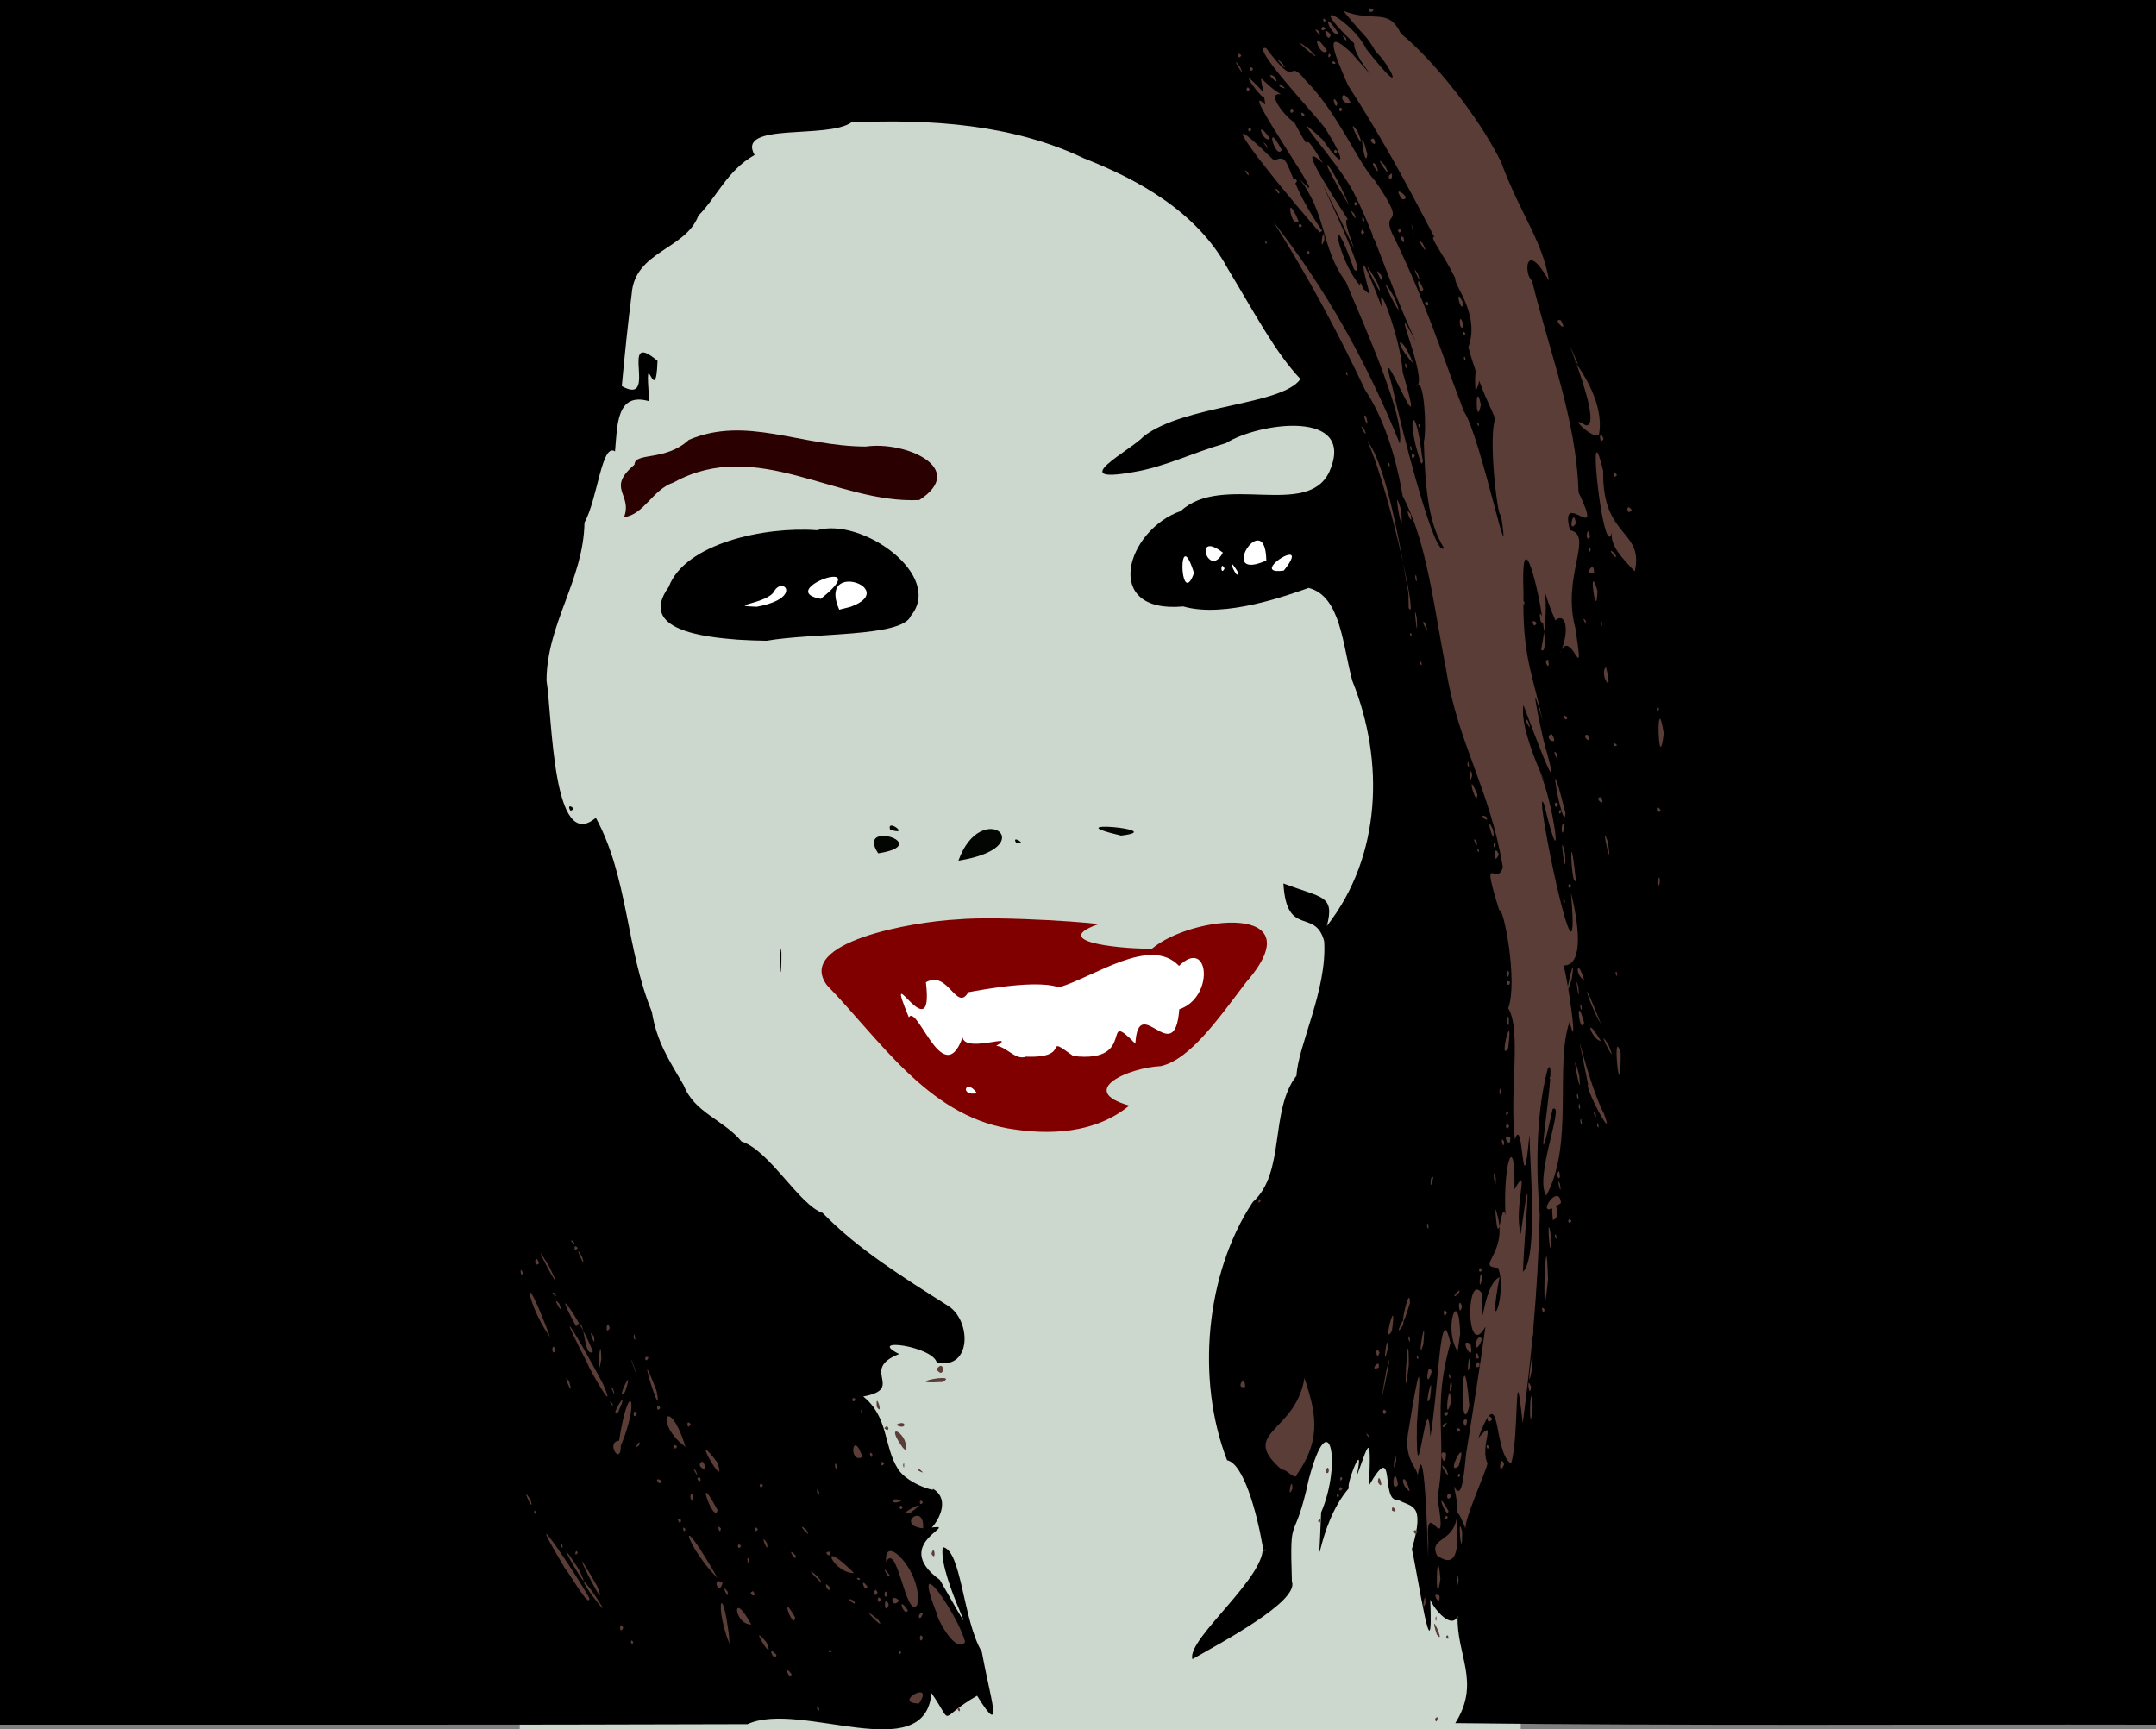
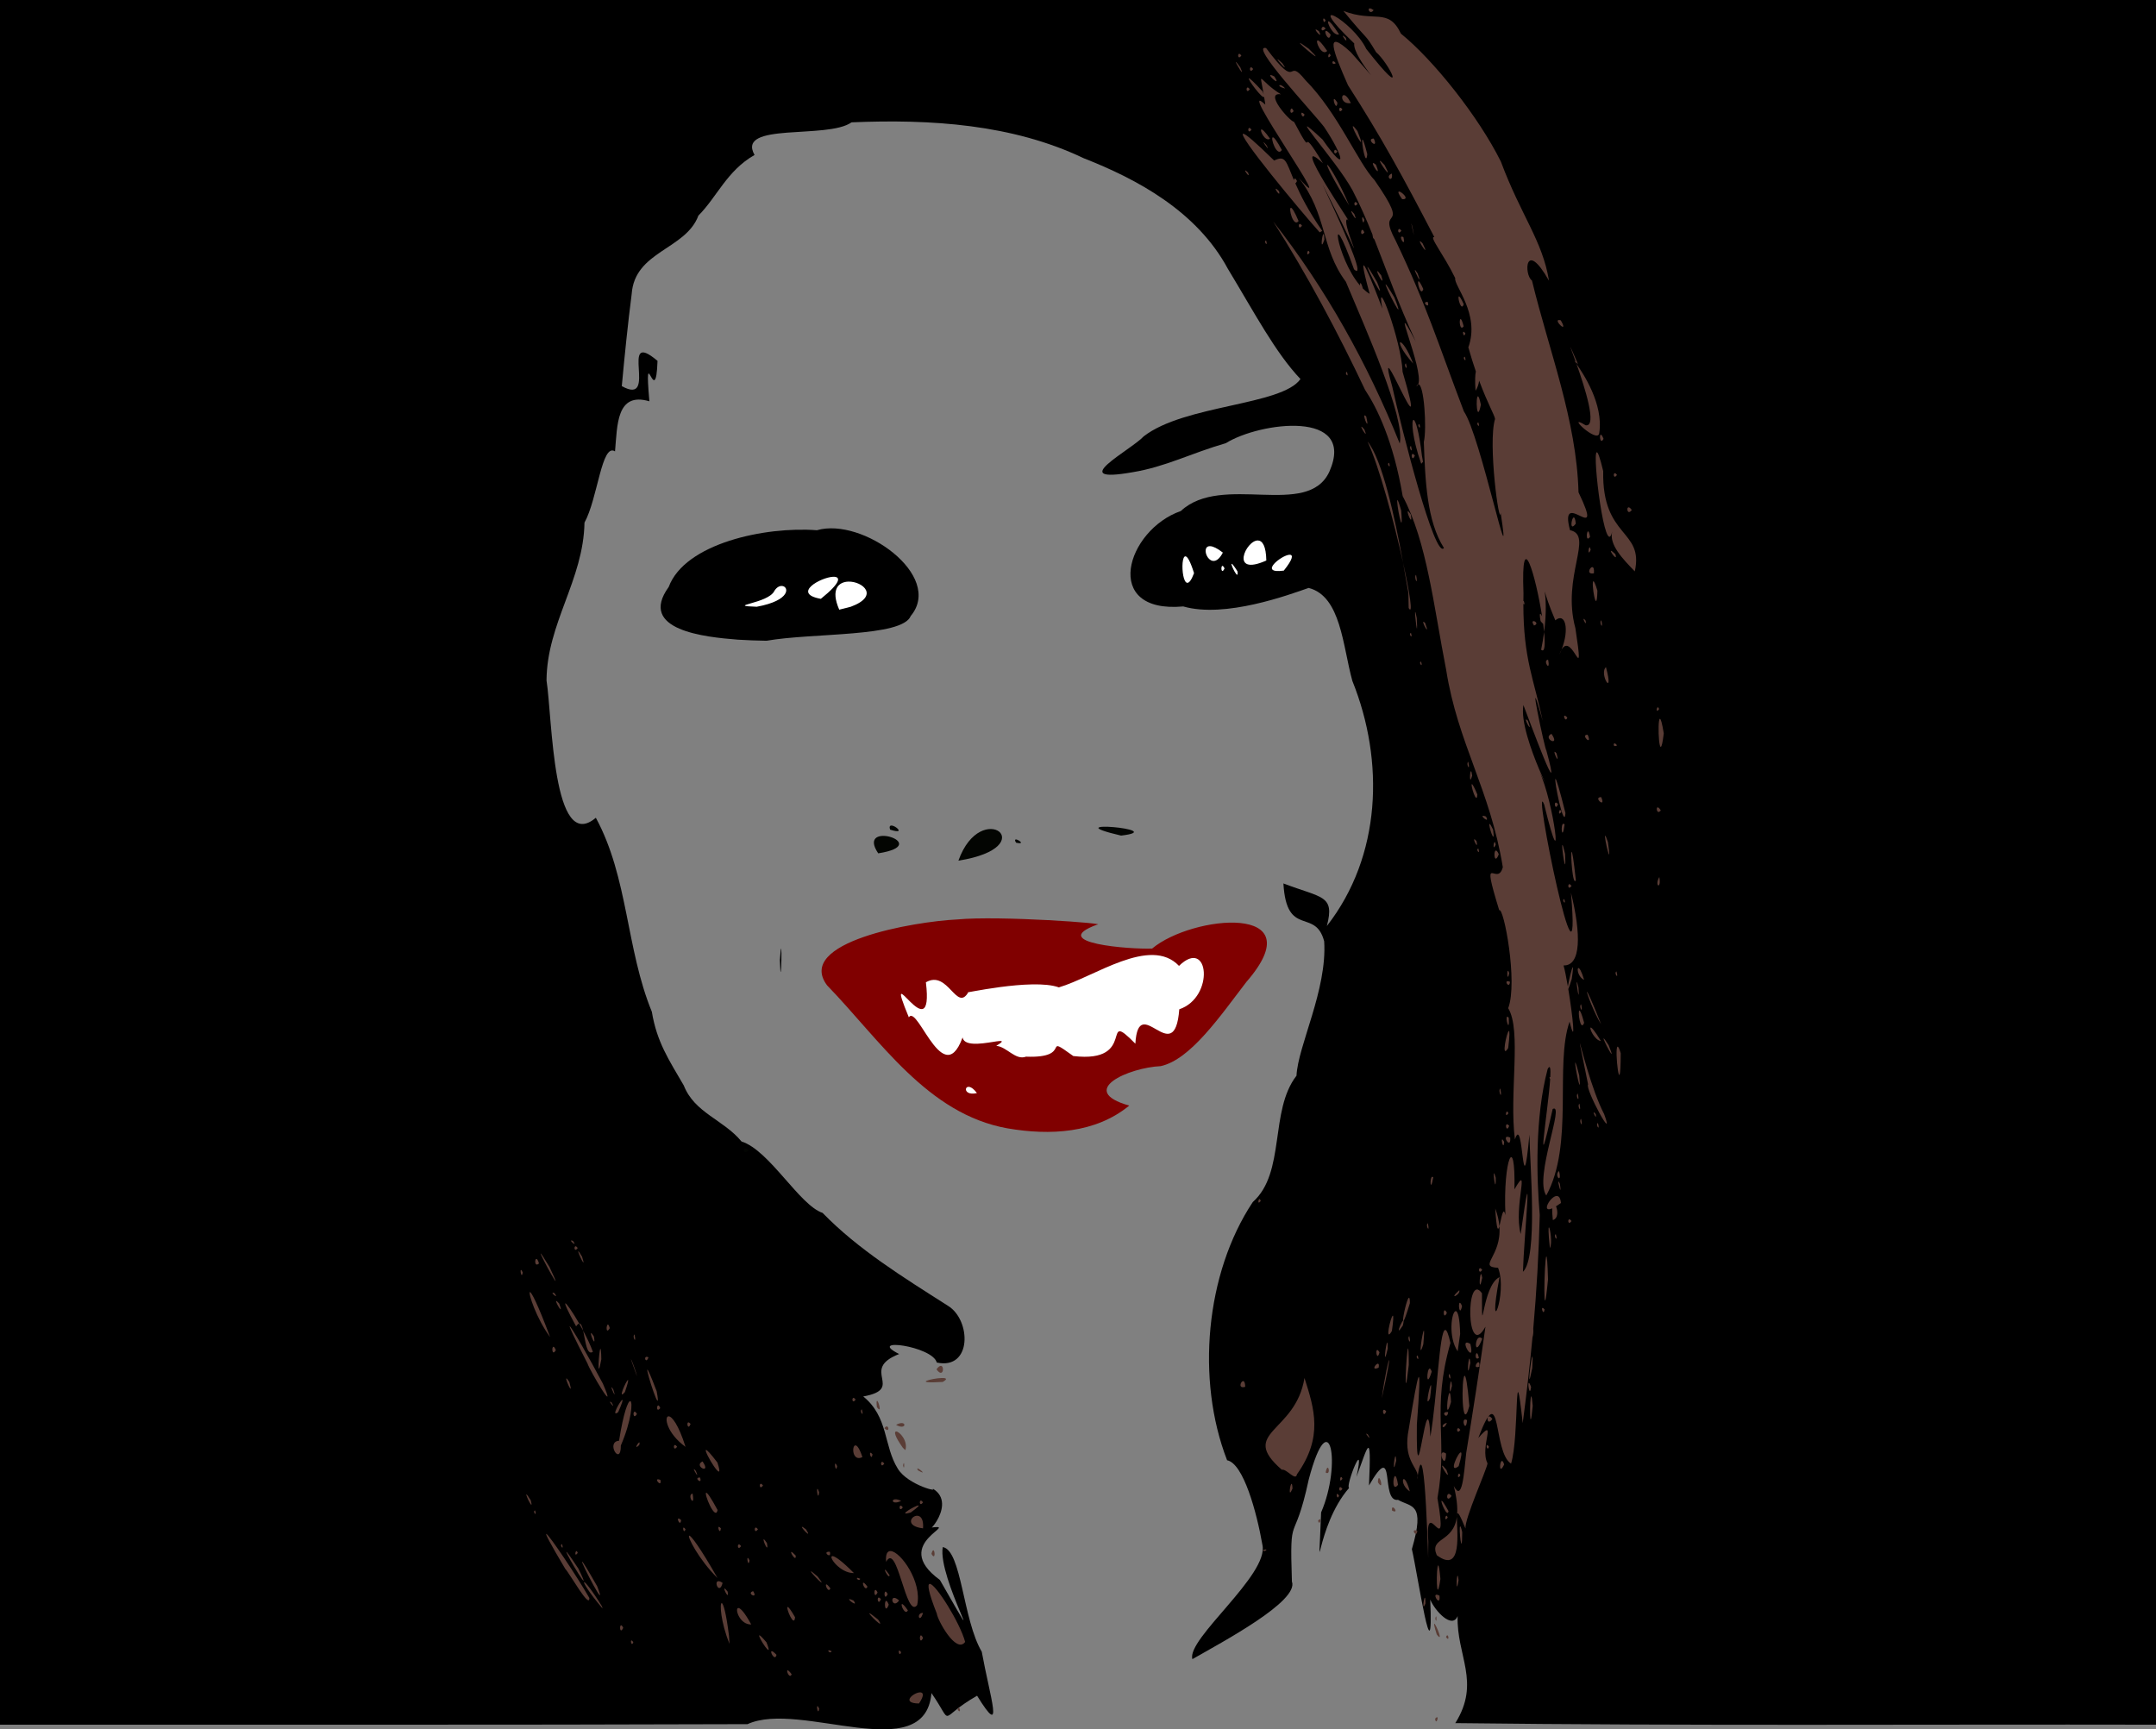
<svg xmlns="http://www.w3.org/2000/svg" xmlns:ns1="http://www.inkscape.org/namespaces/inkscape" xmlns:ns2="http://sodipodi.sourceforge.net/DTD/sodipodi-0.dtd" width="361.244mm" height="289.778mm" viewBox="0 0 1280 1026.772" id="svg5408" version="1.1" ns1:version="0.91 r13725" ns2:docname="vampiregirl.svg">
  <rect x="0" y="0" width="1280" height="1026.772" fill="#808080" stroke="none" />
  <defs id="defs5410" />
  <ns2:namedview id="base" pagecolor="#ffffff" bordercolor="#666666" borderopacity="1.0" ns1:pageopacity="0.0" ns1:pageshadow="2" ns1:zoom="0.32412299" ns1:cx="63.902465" ns1:cy="399.71044" ns1:document-units="px" ns1:current-layer="layer1" showgrid="false" fit-margin-top="0" fit-margin-left="0" fit-margin-right="0" fit-margin-bottom="0" ns1:window-width="1366" ns1:window-height="705" ns1:window-x="-8" ns1:window-y="-8" ns1:window-maximized="1" />
  <g ns1:label="Layer 1" ns1:groupmode="layer" id="layer1" transform="translate(114.286,-31.791)">
-     <rect style="opacity:1;fill:#ccd7cd;fill-opacity:1;fill-rule:evenodd;stroke:none;stroke-width:4.5;stroke-linecap:round;stroke-miterlimit:4;stroke-dasharray:none;stroke-opacity:1" id="rect5975" width="594.286" height="1002.857" x="194.276" y="56.59" />
    <path style="fill:#000000;fill-opacity:1" d="m -114.286,543.791 c 0,-170.667 0,-341.333 0,-512 426.667,0 853.333,0 1280,0 0,341.333 0,682.667 0,1024 -138.665,-0.284 -277.349,0.759 -416,-0.941 15.285,-24.347 0.637,-40.013 1.385,-63.586 -3.169,8.042 -13.452,-2.974 -16.259,-9.747 2.057,49.501 -7.414,-14.821 -10.905,-29.965 8.142,-27.764 -0.274,-24.705 -8.221,-29.26 -10.89,1.676 -0.782,-37.077 -17.25,-8.529 1.578,-34.558 -0.643,-23.139 -7.439,-5.095 5.693,-25.986 -6.814,5.978 -4.35,6.54 -20.266,23.189 -18.343,64.071 -16.623,14.545 12.416,-28.651 5.073,-66.704 -7.347,-19.543 -8.887,41.218 -11.422,16.828 -9.99,60.583 4.433,11.626 -41.189,35.833 -59.077,46.077 -3.704,-11.929 45.635,-50.157 41.558,-67.879 -3.418,-19.513 -11.282,-48.326 -20.96,-50.198 -18.535,-47.729 -12.865,-110.963 15.242,-153.302 19.668,-17.53 9.768,-54.17 25.96,-75.028 0.847,-17.818 18.301,-50.987 16.428,-79.809 -5.259,-20.023 -22.331,-1.822 -24.201,-34.345 22.893,8.768 30.642,6.777 25.801,25.271 32.402,-41.522 34.314,-97.853 15.129,-145.537 -5.713,-20.496 -6.686,-50.26 -25.94,-55.186 -11.519,3.983 -49.563,18.16 -74.446,10.99 -48.784,4.42 -33.781,-45.414 -1.458,-56.647 24.469,-22.775 75.21,4.725 88.187,-23.337 16.363,-37.108 -41.352,-29.507 -61.44,-16.955 -20.784,6.012 -35.876,14.067 -55.342,17.244 -40.419,7.142 -1.146,-12.998 6.581,-21.293 24.216,-18.816 81.989,-18.276 93.056,-34.024 -14.873,-15.644 -27.181,-39.132 -43.078,-65.416 -18.405,-34.202 -53.896,-53.26 -85.495,-65.634 -42.444,-20.317 -90.995,-23.33 -137.95,-21.363 -14.304,10.209 -68.631,-0.327 -57.587,19.372 -16.45,9.413 -22.275,24.939 -33.326,36 -7.546,20.275 -37.817,20.986 -39.613,46.55 -2.19,16.99 -4.204,36.526 -5.871,54.7 22.39,12.468 -2.552,-35.09 21.211,-15 -1.056,30.678 -8.122,-14.415 -4.839,24.006 -19.718,-5.843 -18.998,14.555 -20.391,29.744 -7.954,-5.243 -10.203,27.866 -18.128,42.294 -0.603,34.11 -22.342,59.864 -22.536,93.706 3.474,22.271 3.57,103.35 29.277,81.522 19.279,35.514 17.887,77.714 33.248,115.179 2.976,17.995 10.007,28.37 18.984,43.809 6.42,16.312 23.44,20.161 34.266,33.221 16.573,5.224 34.316,37.753 48.127,42.406 21.197,21.797 48.007,38.306 74.427,55.144 13.912,8.53 14.301,38.206 -6.64,33.692 -2.579,-9.83 -42.278,-15.052 -22.342,-5.053 -23.948,9.303 4.015,20.592 -21.323,25.198 15.034,12.113 12.065,29.331 20.5,42.84 6.003,9.944 26.556,14.877 19.75,11.337 16.594,8.228 -3.762,30.519 -1.808,23.953 22.669,-3.451 -23.869,8.361 7.058,30.797 32.149,56.029 -1.523,-1.171 1.712,-19.49 11.195,1.781 11.883,43.081 23.156,62.125 4.946,27.288 13.69,52.81 -2.773,26.125 -24.177,13.716 -13.133,18.585 -27.083,-1.565 -3.888,44.323 -78.009,4.076 -109.218,18.441 -147.931,0.529 -295.863,0.244 -443.794,0.318 0,-170.667 0,-341.333 0,-512 z" id="path7212" ns1:connector-curvature="0" />
    <path style="fill:#5a3d36;fill-opacity:1" d="m 699.135,36.773 c -2.022,-0.204 -0.075,4.151 2.08,1.018 -0.935,-0.681 -1.614,-0.971 -2.08,-1.018 z m -15.873,1.484 c 15.716,19.29 12.147,12.403 19.443,24.537 7.171,5.932 20.522,31.705 -5.836,-1.926 -8.114,-16.971 -38.973,-33.572 -7.154,-3.287 -1.22,8.342 24.26,34.661 -2.023,5.244 -16.305,-15.135 -10.336,-0.082 -1.707,19.533 20.098,31.298 32.862,54.795 51.289,90.205 -3.466,-0.598 5.502,10.165 12.408,24.404 -1.126,4.012 14.947,21.184 7.775,41.072 1.518,5.379 3.02,10.127 4.465,14.334 -0.419,1.725 -0.619,5.259 -0.193,11.441 1.244,-1.884 1.88,-4.029 2.137,-6.02 5.142,13.84 9.135,20.388 9.451,22.744 -4.394,14.296 2.643,64.997 3.328,55.791 7.486,48.52 -12.014,-46.177 -21.83,-60.264 -15.529,-40.853 -21.939,-62.541 -40.467,-101.311 -12.074,-22.521 10.36,-2.996 -12.596,-36.018 -9.773,-10.242 -21.614,-39.747 -41.037,-59.377 -11.985,-14.835 -3.021,8.054 -23.322,-19.016 -10.386,-2.544 27.538,37.826 34.416,46.793 11.95,17.83 14.062,28.938 -0.891,7.523 -25.112,-23.421 7.605,11.456 17.797,30.135 4.502,8.744 8.253,17.368 11.811,26.213 0.051,0.499 0.148,1.119 0.359,2.029 0.303,0.356 0.569,0.654 0.807,0.902 7.186,18.159 13.811,37.396 24.547,60.656 -17.206,-32.667 5.238,16.993 1.432,25.441 3.464,-0.838 5.229,26.286 3.357,34.186 0.827,22.72 1.723,46.867 11.941,62.922 -5.269,7.27 -24.973,-69.843 -30.703,-95.857 -11.651,-41.145 23.664,50.587 6.162,-8.693 -0.711,-18.418 -16.39,-60.557 -12.033,-37.545 -5.731,-15.312 -17.233,-44.307 -7.516,-8.783 -1.424,-0.819 -2.784,-1.926 -4.084,-3.203 -0.329,-1.452 -1.018,-3.275 -1.408,-3.197 -0.17,0.034 -0.273,0.459 -0.264,1.412 -14.082,-16.285 -19.205,-53.637 -3.518,-9.564 12.895,11.698 -41.005,-94.917 -7.156,-27.422 16.385,34.873 -1.359,-2.635 3.266,-2.268 6.495,8.65 -36.642,-53.761 -14.574,-33.283 -16.08,-26.866 -3.175,1.828 -17.17,-24.6 -2.516,-0.254 -18.089,-17.885 -7.762,-16.344 -13.51,-8.337 -12.922,-15.598 -10.262,-0.092 -0.143,-0.432 -0.327,-0.931 -0.59,-1.549 -5.325,-5.832 -7.61,-7.859 -8.137,-7.842 -1.318,0.044 8.37,12.884 8.99,10.949 0.229,1.403 0.467,2.916 0.713,4.65 -19.239,-17.7 45.938,73.091 19.791,43.426 17.069,21.662 13.028,41.726 28.025,61.73 11.794,28.104 35.325,80.655 31.99,96.062 -19.067,-47.411 -44.026,-92.234 -75.131,-131.846 20.248,31.842 38.294,65.614 54.566,100.012 7.049,10.569 16.803,30.445 22.314,63.072 14.455,27.199 18.379,65.307 25.82,103.188 6.842,43.508 26.134,71.071 33.627,117.119 -3.304,12.445 -13.519,-11.548 -2.137,25.561 2.621,-2.301 11.189,42.742 5.328,58.166 8.099,13.25 0.484,50.838 3.994,77.924 5.24,-16.498 4.162,44.731 8.619,-2.924 0.208,17.201 5.213,73.067 -3.863,81.504 0.564,-20.096 6.55,-78.947 -1.338,-22.414 -4.378,-16.406 6.047,-43.586 -3.705,-26.512 0.729,-34.509 -6.859,-18.12 -5.348,15.305 -1.384,-6.264 -2.521,2.788 -3.59,6.555 1.484,18.077 -13.227,24.01 -0.775,24.695 6.031,15.539 -6.951,46.221 0.871,5.512 -10.66,5.014 -10.374,41.938 -10.445,9.613 -9.628,-13.748 -9.555,40.95 2.082,19.816 -3.67,26.361 -7.393,49.98 -11.43,75.018 -1.399,12.542 -2.334,29.396 -7.377,19.6 1.775,7.061 2.285,12.413 1.998,16.559 0.418,-1.316 1.681,0.637 4.945,8.658 -0.538,-5.945 12.477,-34.521 13.092,-38.662 -4.925,-9.618 6.229,-28.436 -5.486,-15.078 13.94,-36.848 8.548,8.682 19.459,15.215 4.987,-15.903 1.79,-70.749 6.908,-24.027 2.276,-17.135 4.214,-33.966 5.787,-50.814 0.543,-1.869 0.618,-3.7 0.471,-5.158 1.97,-22.196 3.293,-44.477 3.857,-67.582 -1.898,-22.268 -2.935,-57.839 4.686,-86.668 1.533,-2.904 1.856,-0.317 1.576,4.809 -0.069,-0.021 -0.147,-0.057 -0.205,-0.061 -0.347,-0.023 -0.412,0.324 0.127,1.254 -1.268,19.072 -9.286,66.286 1.498,17.693 7.599,-4.174 -11.226,40.63 -3.812,51.369 16.64,-30.383 4.87,-77.601 13.848,-103.234 3.955,16.064 1.865,-3.409 -0.771,-19.324 0.384,-0.843 1.033,-2.695 2.053,-6.012 0.764,-5.22 0.855,-7.051 0.604,-6.969 -0.493,0.162 -2.299,7.699 -2.904,11.455 -0.88,-5.164 -1.799,-9.815 -2.564,-12.52 10.436,0.35 10.512,-18.528 4.393,-43.211 6.828,79.193 -23.832,-71.788 -15.891,-52.33 12.449,51.024 5.622,-2.528 -2.926,-19.67 15.821,30.392 -12.793,-20.46 -9.406,-39.387 3.376,8.775 24.208,65.532 13.566,26.768 -0.553,0.82 -12.775,-56.281 -2.139,-17.381 -5.064,-24.623 -11.485,-36.342 -11.451,-69.525 0.434,0.624 1.046,0.701 0.273,-1.662 -0.102,0.023 -0.182,0.06 -0.256,0.102 0.011,-1.53 0.015,-3.041 0.053,-4.664 -1.629,-41.573 7.341,-10.103 11.055,13.732 -0.414,-0.865 -0.836,-1.509 -1.098,-1.514 -0.346,-0.006 -0.412,1.103 0.191,4.281 0.712,0.934 1.199,1.421 1.539,1.637 0.224,1.692 0.418,3.324 0.564,4.838 1.534,-11.917 0.943,-20.156 0.377,-24.088 0.802,3.003 2.601,8.616 6.268,17.178 5.908,-4.955 8.534,5.193 3.695,17.402 6.519,-11.305 13.938,25.083 8.23,-12.717 -8.404,-30.768 11.256,-55.191 -3.217,-58.209 -6.994,-26.699 21.461,11.619 5.064,-22.473 -1.141,-42.854 -17.538,-84.043 -27.635,-125.748 -4.832,-3.343 -4.286,-25.284 10.121,0.125 -3.888,-23.87 -16.579,-38.576 -28.59,-70.77 C 763.411,100.863 736.687,67.353 717.441,51.771 709.873,35.935 701.603,45.453 683.262,38.258 Z M 812.787,417.508 c -0.446,0.774 -0.889,1.765 -1.322,3.025 0.498,-1.019 0.926,-2.027 1.322,-3.025 z m -10.34,-10.492 c -0.418,3.244 -0.991,6.756 -1.768,10.525 2.19,1.952 2.499,-2.974 1.768,-10.525 z m -26.559,352.83 c -0.258,-3.142 -0.994,-6.641 -2.459,-10.555 0.835,13.216 1.627,13.488 2.459,10.555 z M 727.67,260.041 c -0.34,0.082 -0.695,0.422 -1.066,1.088 0.476,-0.171 0.823,-0.547 1.066,-1.088 z M 671.695,42.781 c -0.977,-0.228 0.037,3.98 1.02,1.01 -0.462,-0.668 -0.794,-0.957 -1.02,-1.01 z m 2.787,1.668 c -1.518,-0.12 2.705,9.035 6.232,7.764 -3.666,-5.738 -5.542,-7.709 -6.232,-7.764 z m -3.33,3.271 c -1.321,0.223 -1.366,3.801 1.562,1.07 -0.481,-0.694 -0.916,-1.003 -1.281,-1.068 -0.099,-0.018 -0.193,-0.017 -0.281,-0.002 z m -4.27,1.59 c -0.911,0.222 4.569,6.236 1.832,0.98 -1.07,-0.775 -1.622,-1.032 -1.832,-0.98 z m 6.096,0.812 c -1.635,0.031 1.809,7.501 2.736,2.168 -1.421,-1.602 -2.278,-2.177 -2.736,-2.168 z M 683.02,53 c -0.557,0.207 3.139,5.244 1.676,1.266 C 683.666,53.263 683.176,52.942 683.02,53 Z m -14.918,2.773 c -1.945,-0.176 2.301,9.768 5.557,6.268 -3.088,-4.58 -4.796,-6.199 -5.557,-6.268 z m -10.549,1.545 c -1.745,-0.425 17.261,15.339 5.16,3.42 -3.25,-2.361 -4.757,-3.322 -5.16,-3.42 z m 17.34,6.418 c -0.775,0.226 -1.056,3.768 0.822,1.055 -0.227,-0.686 -0.455,-0.989 -0.66,-1.053 -0.056,-0.017 -0.11,-0.017 -0.162,-0.002 z m -53.346,0.029 c -1.297,-0.25 -0.908,3.94 1.168,1.025 -0.479,-0.673 -0.869,-0.968 -1.168,-1.025 z m 22.643,3.262 c -0.473,0.241 7.414,8.892 2.822,2.295 -1.9,-1.771 -2.69,-2.362 -2.822,-2.295 z m 33.135,1.141 c -1.003,-0.036 -0.77,2.611 1.391,1.182 -0.583,-0.859 -1.056,-1.17 -1.391,-1.182 z m -57.846,0.404 c -0.613,0.009 5.977,10.964 2.586,3.219 -1.679,-2.365 -2.414,-3.221 -2.586,-3.219 z m 9.068,3.193 c -1.297,-0.25 -0.908,3.94 1.168,1.025 -0.479,-0.673 -0.869,-0.968 -1.168,-1.025 z m 11.506,4.568 c -1.778,0.102 6.724,7.646 2.195,0.846 -1.182,-0.63 -1.866,-0.865 -2.195,-0.846 z m 5.686,5.98 c -1.075,-0.072 -0.771,1.225 2.977,2.012 -1.191,-1.434 -2.332,-1.969 -2.977,-2.012 z m -19.191,1.451 c -1.297,-0.25 -0.908,3.94 1.168,1.025 -0.479,-0.673 -0.869,-0.968 -1.168,-1.025 z m 57.027,4.5 c -1.987,-0.02 -1.335,5.653 4.141,4.713 -1.789,-3.517 -3.237,-4.704 -4.141,-4.713 z m -5.746,2.332 c -1.098,-0.003 1.386,7.433 1.887,2.193 -0.991,-1.608 -1.579,-2.193 -1.887,-2.193 z m 3.719,5.168 c -1.297,-0.25 -0.908,3.94 1.168,1.025 -0.479,-0.673 -0.869,-0.968 -1.168,-1.025 z m -29.07,0.471 c -0.995,0.142 -1.091,4.333 1.238,1.613 -0.474,-1.259 -0.907,-1.661 -1.238,-1.613 z m 6.299,2.479 c -1.308,-0.236 0.43,4.279 1.439,1.076 -0.673,-0.714 -1.138,-1.022 -1.439,-1.076 z m 30.164,8.012 c -1.043,0.515 9.06,18.768 2.676,2.889 -1.415,-1.912 -2.197,-2.75 -2.539,-2.881 -0.058,-0.022 -0.103,-0.024 -0.137,-0.008 z m -61.393,1.039 c -1.297,-0.25 -0.908,3.94 1.168,1.025 -0.479,-0.673 -0.869,-0.968 -1.168,-1.025 z m 7.043,0.883 c -1.249,0.273 2.223,7.558 5.125,5.51 -3.014,-4.308 -4.557,-5.634 -5.125,-5.51 z m -10.693,2.555 c -4.636,-0.575 33.515,45.439 45.305,58.539 l 1.514,-0.859 c -8.338,-12.021 -12.967,-21.323 -15.969,-28.195 0.265,-0.174 0.584,-0.579 0.969,-1.396 -1.061,-2.255 -1.664,-1.61 -1.816,-0.553 -4.798,-11.371 -4.961,-14.96 -11.732,-11.631 -11.423,-11.188 -16.85,-15.728 -18.27,-15.904 z m 17.527,2.121 c -1.775,-0.076 2.462,12.197 5.291,7.518 -2.98,-5.568 -4.596,-7.488 -5.291,-7.518 z m 59.879,0.721 c -5.212,0.026 3.266,7.163 0,0 z m -6.727,0.639 c -0.854,0.455 2.055,17.255 2.875,8.656 -1.555,-6.111 -2.402,-8.427 -2.781,-8.648 -0.036,-0.021 -0.066,-0.022 -0.094,-0.008 z m -58.711,1.531 c -0.317,0.184 4.533,6.796 1.645,1.621 -0.966,-1.102 -1.44,-1.56 -1.598,-1.619 -0.021,-0.008 -0.037,-0.008 -0.047,-0.002 z m 42.682,4.551 c -1.297,-0.25 -0.908,3.94 1.168,1.025 -0.479,-0.673 -0.869,-0.968 -1.168,-1.025 z m 26.469,6.545 c -0.964,0.194 8.592,13.583 2.668,2.438 -1.662,-1.824 -2.445,-2.482 -2.668,-2.438 z m -4.082,1.291 c -1.336,0.275 5.298,9.982 1.678,0.998 -0.91,-0.775 -1.43,-1.049 -1.678,-0.998 z m -27.172,1.092 c -0.785,-0.158 2.391,6.901 12.953,24.098 -6.085,-14.468 -12.063,-23.918 -12.953,-24.098 z M 625.02,133 c -0.557,0.207 3.139,5.244 1.676,1.266 -1.029,-1.003 -1.52,-1.324 -1.676,-1.266 z m 87.053,1.857 c -4.594,1.647 0.851,6.185 0,0 z m -68.885,8.998 c -0.753,0.12 2.965,5.418 1.889,1.436 -1.115,-1.096 -1.678,-1.469 -1.889,-1.436 z m 73.064,1.672 c -0.65,0.08 -0.467,1.249 1.908,4.514 4.982,0.396 -0.478,-4.691 -1.908,-4.514 z m -25.705,6.238 c -1.297,-0.25 -0.908,3.94 1.168,1.025 -0.479,-0.673 -0.869,-0.968 -1.168,-1.025 z m -38.363,3.414 c -1.719,-0.302 1.341,11.963 4.494,7.861 -2.418,-5.701 -3.821,-7.743 -4.494,-7.861 z m 35.838,1.973 c -0.812,-0.033 4.382,8.258 1.693,1.639 -0.998,-1.18 -1.506,-1.631 -1.693,-1.639 z m 6.645,3.629 c -0.697,0.112 0.373,5.636 1.049,1.51 -0.519,-1.148 -0.854,-1.541 -1.049,-1.51 z m 28.961,3.66 c -0.075,0.01 0.273,1.862 1.529,7.061 -0.407,-3.155 -1.42,-7.075 -1.529,-7.061 z m -66.08,0.324 c -1.297,-0.25 -0.908,3.94 1.168,1.025 -0.479,-0.673 -0.869,-0.968 -1.168,-1.025 z m 59,3 c -1.297,-0.25 -0.908,3.94 1.168,1.025 -0.479,-0.673 -0.869,-0.968 -1.168,-1.025 z m -22.07,0.471 c -0.995,0.142 -1.091,4.333 1.238,1.613 -0.474,-1.259 -0.907,-1.661 -1.238,-1.613 z m -23.029,2.533 c -0.881,0.037 -2.118,11.276 0.562,3.271 -0.097,-2.414 -0.316,-3.282 -0.562,-3.271 z m 46.592,1.496 c -2.091,-0.178 2.419,7.281 0.875,0.324 -0.372,-0.206 -0.659,-0.306 -0.875,-0.324 z m -80.641,2.338 c -1.925,0.434 1.433,4.383 0,0 z m 91.352,0.439 c -0.946,0.183 6.306,10.786 1.498,1.166 -0.866,-0.875 -1.323,-1.2 -1.498,-1.166 z m -66.357,5.693 c -0.775,0.226 -1.056,3.768 0.822,1.055 -0.227,-0.686 -0.455,-0.989 -0.66,-1.053 -0.056,-0.017 -0.11,-0.017 -0.162,-0.002 z m 35.221,9.572 c -0.965,-0.235 11.861,24.421 5.705,9.076 -3.82,-6.599 -5.41,-9.004 -5.705,-9.076 z m 28.143,1.797 c -0.595,0.136 4.944,11.144 1.576,2.023 -0.976,-1.508 -1.439,-2.055 -1.576,-2.023 z m -22.24,0.695 c -1.194,-0.343 4.949,10.977 2.197,2.488 -1.257,-1.708 -1.922,-2.409 -2.197,-2.488 z m 24.328,5.994 c -1.023,0.298 1.431,9.407 2.871,4.619 -1.471,-3.286 -2.331,-4.518 -2.762,-4.619 -0.04,-0.009 -0.076,-0.01 -0.109,0 z m -19.438,1.854 c -0.963,0.256 12.967,27.414 5.117,7.73 -3.41,-5.765 -4.847,-7.802 -5.117,-7.73 z m 43.438,7.146 c -1.023,0.298 1.431,9.407 2.871,4.619 -1.471,-3.286 -2.331,-4.518 -2.762,-4.619 -0.04,-0.009 -0.076,-0.01 -0.109,0 z m -18.525,3.268 c -4.317,-0.248 1.721,4.816 0,0 z m 19.518,10.17 c -0.994,0.101 -0.477,7.503 1.844,4.309 -0.834,-3.269 -1.455,-4.348 -1.844,-4.309 z m 58.531,0.557 c -3.767,-0.181 6.082,9.072 0.943,0.17 -0.381,-0.104 -0.692,-0.158 -0.943,-0.17 z m -56.672,6.992 c -0.977,-0.228 0.037,3.98 1.02,1.01 -0.462,-0.668 -0.794,-0.957 -1.02,-1.01 z m -37.514,6.23 c -1.154,-0.078 0.429,4.7 7.533,12.684 -3.366,-8.764 -6.515,-12.614 -7.533,-12.684 z m 100.85,2.787 c -0.015,0.155 1.392,3.821 3.221,8.934 0.336,0.338 0.774,0.782 1.354,1.375 -3.302,-7.551 -4.56,-10.455 -4.574,-10.309 z m 3.221,8.934 c -1.251,-1.257 -0.783,-0.593 0.406,1.129 -0.145,-0.408 -0.266,-0.738 -0.406,-1.129 z m 0.406,1.129 c 4.968,14.017 12.512,37.591 5.418,36.43 -12.84,-7.842 7.519,11.599 8.098,4.545 2.635,-17.247 -9.72,-35.478 -13.516,-40.975 z m -66.26,-4.258 c -1.925,0.434 1.433,4.383 0,0 z m -35.021,3.938 c -1.75,0.999 1.623,5.507 0,0 z m -34.979,5.062 c -1.925,0.434 1.433,4.383 0,0 z m 77.746,14.51 c -1.444,0.04 -0.652,17.054 1.752,4.971 -0.769,-3.662 -1.348,-4.982 -1.752,-4.971 z m -67.258,11.311 c -1.246,0.171 3.295,10.665 0.926,0.648 -0.451,-0.487 -0.748,-0.673 -0.926,-0.648 z m 29.018,2.668 c -1.358,0.077 -0.884,10.609 4.578,26.076 l 1.057,-1.182 -0.621,-3.5 c -1.791,-15.188 -3.957,-21.454 -5.014,-21.395 z m 38.494,1.512 c -1.925,0.434 1.433,4.383 0,0 z m -35,1 c -1.925,0.434 1.433,4.383 0,0 z m -34.377,1.549 c -0.812,-0.033 4.382,8.258 1.693,1.639 -0.998,-1.18 -1.506,-1.631 -1.693,-1.639 z m 142.078,4.719 c -1.027,0.111 -0.338,6.229 1.615,2.479 -0.74,-1.886 -1.273,-2.516 -1.615,-2.479 z m -138.512,4.041 c 6.769,14.32 15.768,47.755 21.123,71.996 -4.935,-27.066 -12.351,-61.295 -21.123,-71.996 z m 21.123,71.996 c 1.181,6.476 2.262,12.666 3.137,17.883 l 0.172,9 c 2.724,4.618 0.754,-8.494 -3.309,-26.883 z m 4.666,-69.367 c -1.75,0.999 1.623,5.507 0,0 z m 110.301,3.775 c -2.81,0.924 5.12,64.793 9.182,47.053 -2.009,7.814 6.368,16.383 13.414,23.672 5.572,-25.047 -19.576,-19.532 -18.754,-59.531 -1.972,-8.268 -3.193,-11.406 -3.842,-11.193 z m -109.279,1 c -1.313,0.055 -0.225,5.007 1.316,0.916 -0.582,-0.68 -1.013,-0.929 -1.316,-0.916 z m -14,5.287 c -1.925,0.434 1.433,4.383 0,0 z m 134.148,6.162 c -1.297,-0.25 -0.908,3.94 1.168,1.025 -0.479,-0.673 -0.869,-0.968 -1.168,-1.025 z m -129.174,15.965 c -1.088,-0.072 3.821,25.388 2.207,6.193 -1.264,-4.498 -1.93,-6.175 -2.207,-6.193 z m 137.279,4.271 c -1.534,-0.079 -0.795,5.078 1.832,1.602 -0.795,-1.148 -1.402,-1.579 -1.832,-1.602 z m -131.045,2.35 c -1.068,-0.035 3.041,9.823 1.697,1.945 -0.928,-1.401 -1.451,-1.937 -1.697,-1.945 z m 98.43,3.66 c -1.376,0.093 -2.682,8.954 1.209,3.678 -0.284,-2.767 -0.75,-3.709 -1.209,-3.678 z m 8.539,8.26 c -1.023,-0.192 -1.471,6.861 1.123,3.27 -0.377,-2.336 -0.782,-3.206 -1.123,-3.27 z m 0.887,9.492 c -0.727,0.097 -1.241,5.627 0.613,1.527 -0.189,-1.155 -0.41,-1.554 -0.613,-1.527 z m 12.705,2.082 c -0.965,0.078 4.234,6.961 2.547,1.945 -1.523,-1.456 -2.277,-1.967 -2.547,-1.945 z m -11.176,9.664 c -1.501,0.057 -3.565,4.612 1.02,3.65 0.227,-2.772 -0.337,-3.676 -1.02,-3.65 z m -104.588,4.531 c -1.609,1.487 1.556,7.745 0,0 z m 105.324,3.863 c -1.57,-0.197 2.007,22.224 2.344,5.582 -1.208,-4.011 -1.944,-5.532 -2.344,-5.582 z m -105.811,18.207 c -0.548,0.079 1.784,19.364 0.914,3.68 -0.508,-2.693 -0.788,-3.698 -0.914,-3.68 z m 100.045,4.1 c -0.686,-0.052 1.985,5.066 1.096,1.037 -0.601,-0.738 -0.937,-1.025 -1.096,-1.037 z m 10.445,0.85 c -1.658,1.28 1.48,6.591 0,0 z m -40.25,0.512 c -0.647,0.027 -0.963,0.705 0.285,2.613 2.793,-0.895 0.794,-2.659 -0.285,-2.613 z m -65.334,0.387 c -1.22,-0.115 4.325,9.788 0.982,0.746 -0.496,-0.51 -0.808,-0.73 -0.982,-0.746 z m -7.426,6.645 c -1.925,0.434 1.433,4.383 0,0 z m 81.42,15.891 c -3.539,0.08 1.635,8.143 0,0 z m -75.42,1.109 c -1.925,0.434 1.433,4.383 0,0 z m 109.758,3.277 c -4.38,3.926 5.118,19.137 0,0 z m 30.736,23.855 c -0.775,0.226 -1.056,3.768 0.822,1.055 -0.227,-0.686 -0.455,-0.989 -0.66,-1.053 -0.056,-0.017 -0.11,-0.017 -0.162,-0.002 z m -55.117,4.979 c -1.308,-0.236 0.43,4.279 1.439,1.076 -0.673,-0.714 -1.138,-1.022 -1.439,-1.076 z m 56.398,1.861 c -1.778,0.289 -0.309,30.669 2.303,8.645 -1.053,-6.448 -1.805,-8.726 -2.303,-8.645 z m -79.35,0.383 c -1.22,-0.115 4.325,9.788 0.982,0.746 -0.496,-0.51 -0.808,-0.73 -0.982,-0.746 z m 14.975,8.516 c -5.756,2.779 5.705,8.224 0,0 z m 21.504,0.57 c -4.724,-0.262 3.115,7.296 0,0 z m 16.021,5.123 c -1.003,-0.036 -0.77,2.611 1.391,1.182 -0.583,-0.859 -1.056,-1.17 -1.391,-1.182 z m -35.598,4.979 c -0.903,0.17 3.209,8.781 1.09,0.932 -0.582,-0.706 -0.923,-0.963 -1.09,-0.932 z m -51.318,5.914 c -1.658,1.28 1.48,6.591 0,0 z m 1.604,5.625 c -0.739,0.054 -0.994,9.088 0.703,2.605 -0.251,-1.931 -0.496,-2.62 -0.703,-2.605 z m 50.219,4.596 c -1.279,-0.649 5.197,31.293 5.877,20.26 -3.687,-14.762 -5.376,-20.006 -5.877,-20.26 z m -49.625,3.092 c -1.14,-0.277 2.896,13.136 3.195,6.105 -1.86,-4.399 -2.815,-6.013 -3.195,-6.105 z m 76.697,7.672 c -5.212,0.026 3.266,7.163 0,0 z m -26.904,3.271 c -1.313,0.055 -0.225,5.007 1.316,0.916 -0.582,-0.68 -1.013,-0.929 -1.316,-0.916 z m 60.453,2.832 c -1.173,0.093 -0.347,4.593 1.863,1.809 -0.858,-1.382 -1.472,-1.84 -1.863,-1.809 z m -57.959,1.588 c -0.775,0.226 -1.056,3.768 0.822,1.055 -0.227,-0.686 -0.455,-0.989 -0.66,-1.053 -0.056,-0.017 -0.11,-0.017 -0.162,-0.002 z m -45.533,3.412 c -2.266,-0.167 4.156,4.999 1.555,0.441 -0.73,-0.285 -1.231,-0.418 -1.555,-0.441 z m 47.549,4.705 c -1.932,-0.07 -0.782,11.593 0.701,0.438 -0.269,-0.297 -0.501,-0.43 -0.701,-0.438 z m -43.885,0.145 c -0.897,0.41 3.631,14.341 2.145,3.395 -1.112,-2.314 -1.741,-3.271 -2.041,-3.391 -0.041,-0.016 -0.075,-0.017 -0.104,-0.004 z m 68.648,6.955 c -0.803,0.45 4.288,22.157 1.664,3.838 -0.981,-2.913 -1.479,-3.942 -1.664,-3.838 z m -77.67,2.123 c -0.787,0.19 2.56,6.746 1.312,1.115 -0.729,-0.862 -1.131,-1.159 -1.312,-1.115 z m 12.1,1.688 c -0.727,0.097 -1.241,5.627 0.613,1.527 -0.189,-1.155 -0.41,-1.554 -0.613,-1.527 z m 40.213,1.652 c -0.81,-0.084 2.498,21.912 1.561,5.373 -0.881,-3.894 -1.354,-5.352 -1.561,-5.373 z m -49.916,2.188 c -1.925,0.434 1.433,4.383 0,0 z m 10.387,1.174 c -1.554,0.232 -0.907,9.081 1.748,2.186 -0.657,-1.48 -1.186,-2.096 -1.59,-2.18 -0.055,-0.011 -0.108,-0.013 -0.158,-0.006 z m 44.992,0.748 c -0.759,0.191 0.61,21.066 2.504,16.859 -1.373,-12.759 -2.159,-16.946 -2.504,-16.859 z m 52.049,14.979 c -3.159,5.479 1.421,7.725 0,0 z m -53.279,4.262 c -1.297,-0.25 -0.908,3.94 1.168,1.025 -0.479,-0.673 -0.869,-0.968 -1.168,-1.025 z m -3.148,8.838 c -1.925,0.434 1.433,4.383 0,0 z m 8.383,40.949 c -0.984,0.166 -0.226,5.36 3.408,6.988 -1.6,-5.376 -2.818,-7.088 -3.408,-6.988 z m -41.777,1.631 c -0.766,-0.054 -0.422,6.952 0.711,1.406 -0.299,-1.005 -0.534,-1.394 -0.711,-1.406 z m 64.373,0.357 c -1.75,0.999 1.623,5.507 0,0 z m -64.525,5.818 c -2.22,-0.041 1.031,4.628 1.311,0.346 -0.565,-0.238 -0.993,-0.34 -1.311,-0.346 z m 40.969,0.391 c -0.414,0.378 1.747,14.364 1.01,3.441 -0.526,-2.335 -0.821,-3.305 -0.961,-3.434 -0.019,-0.017 -0.035,-0.02 -0.049,-0.008 z m 6.088,5.889 c -0.416,0.208 4.162,12.567 8.367,19.27 -5.782,-14.543 -8.101,-19.403 -8.367,-19.27 z m -3.5,7.422 c -1.658,1.28 1.48,6.591 0,0 z m -1.027,3.738 c -1.116,0.289 0.697,13.039 2.812,7.242 -1.49,-5.56 -2.376,-7.355 -2.812,-7.242 z m -42.824,3.635 c -1.405,0.241 1.474,10.635 0.887,0.607 -0.398,-0.469 -0.686,-0.642 -0.887,-0.607 z m 49.551,6.447 c -1.112,0.104 2.289,7.589 6.057,7.99 -3.654,-6.075 -5.474,-8.045 -6.057,-7.99 z m -48.594,2.01 c -1.179,0.165 -4.863,17.422 -0.404,10.15 0.943,-7.663 0.866,-10.215 0.404,-10.15 z m 56.322,4.422 c -1.166,-0.478 8.605,17.934 2.879,3.979 -1.759,-2.752 -2.61,-3.868 -2.879,-3.979 z m -14.213,2.756 c -0.106,0.007 1.319,6.605 4.906,24.537 -1.932,2.647 16.53,36.481 9.545,17.658 -7.605,-14.582 -14.235,-42.209 -14.451,-42.195 z m 22.438,2.148 c -2.093,0.43 1.854,34.836 1.848,3.887 -0.865,-2.882 -1.46,-3.966 -1.848,-3.887 z m -25.129,9.439 c -0.604,0.466 3.992,23.458 2.344,7.664 -1.488,-5.838 -2.159,-7.807 -2.344,-7.664 z m -44.527,15.385 c -1.609,1.487 1.556,7.745 0,0 z m 46.004,3.02 c -1.658,1.28 1.48,6.591 0,0 z m 1,6 c -1.658,1.28 1.48,6.591 0,0 z m -43.016,4.676 c -0.775,0.226 -1.056,3.768 0.822,1.055 -0.227,-0.686 -0.455,-0.989 -0.66,-1.053 -0.056,-0.017 -0.11,-0.017 -0.162,-0.002 z m 51.57,0.475 c -0.686,-0.052 1.985,5.066 1.096,1.037 -0.601,-0.738 -0.937,-1.025 -1.096,-1.037 z m -7.555,3.85 c -1.658,1.28 1.48,6.591 0,0 z m 9.969,2.48 c -1.75,0.999 1.623,5.507 0,0 z m -53.979,0.775 c -1.313,0.055 -0.225,5.007 1.316,0.916 -0.582,-0.68 -1.013,-0.929 -1.316,-0.916 z m 0.162,7.391 c -2.853,0.076 2.331,7.54 1.754,0.484 -0.776,-0.354 -1.346,-0.495 -1.754,-0.484 z m -2.939,1.594 c -0.908,-0.116 0.789,6.745 1.094,1.432 -0.536,-1.005 -0.884,-1.405 -1.094,-1.432 z m 33.674,18.738 c -3.195,2.638 2.046,8.151 0,0 z m -38.561,1.367 c -0.734,-0.178 1.132,12.866 0.98,2.684 -0.503,-1.898 -0.811,-2.642 -0.98,-2.684 z m -36.676,2.059 c -1.627,0.117 -1.228,10.446 0.57,0.326 -0.212,-0.24 -0.402,-0.338 -0.57,-0.326 z M 811,733.314 c -0.719,-0.215 2.163,10.145 0.82,1.396 -0.43,-0.953 -0.687,-1.357 -0.82,-1.396 z m -1.107,8.572 c -3.752,0.079 -9.462,10.371 -2.605,7.334 -0.102,1.507 -0.026,3.756 0.338,6.963 3.368,-1.01 2.947,-5.754 1.873,-8.148 0.861,-0.527 1.838,-1.182 2.949,-1.994 -0.281,-3.083 -1.31,-4.18 -2.555,-4.154 z m -176.5,1.85 c -0.775,0.226 -1.056,3.768 0.822,1.055 -0.227,-0.686 -0.455,-0.989 -0.66,-1.053 -0.056,-0.017 -0.11,-0.017 -0.162,-0.002 z m 184.154,12.029 c -1.297,-0.25 -0.908,3.94 1.168,1.025 -0.479,-0.673 -0.869,-0.968 -1.168,-1.025 z m -84.139,2.295 c -1.658,1.28 1.48,6.591 0,0 z m 71.934,2.484 c -0.388,-0.196 -0.485,2.792 0.539,12.26 1.566,-2.761 0.108,-11.933 -0.539,-12.26 z m 4.035,3.996 c -1.75,0.999 1.623,5.507 0,0 z m -584.461,3.758 c -1.269,0.045 3.933,4.302 0.982,0.275 -0.488,-0.202 -0.801,-0.282 -0.982,-0.275 z m 2.631,3.467 c -1.297,-0.25 -0.908,3.94 1.168,1.025 -0.479,-0.673 -0.869,-0.968 -1.168,-1.025 z m 1.5,2.939 c -0.512,0.352 5.183,12.398 2.215,3.178 -1.443,-2.459 -2.072,-3.276 -2.215,-3.178 z m -22.311,1.305 c -1.05,-0.368 16.139,30.949 5.127,7.883 -3.407,-5.637 -4.859,-7.789 -5.127,-7.883 z m 597.039,1.768 c -1.223,0.434 -2.259,48.189 0.982,13.611 -0.282,-10.145 -0.64,-13.733 -0.982,-13.611 z m -599.674,1.453 c -1.035,0.192 -1.006,5.132 1.613,2.684 -0.639,-2.106 -1.208,-2.759 -1.613,-2.684 z m 560.445,5.535 c -1.297,-0.25 -0.908,3.94 1.168,1.025 -0.479,-0.673 -0.869,-0.968 -1.168,-1.025 z m -569.52,1.016 c -0.697,0.112 0.373,5.636 1.049,1.51 -0.519,-1.148 -0.854,-1.541 -1.049,-1.51 z m 569.963,2.482 c -0.949,0.168 -1.411,12.319 0.709,2.219 -0.245,-1.658 -0.49,-2.258 -0.709,-2.219 z m -12.912,9.559 c -7.1,6.392 0.999,2.63 0,0 z m -551.764,1.129 c -1.156,0.347 3.848,15.748 11.99,26.682 -7.526,-20.109 -11.2,-26.919 -11.99,-26.682 z m 13.602,0.348 c -1.269,0.045 3.933,4.302 0.982,0.275 -0.488,-0.202 -0.801,-0.282 -0.982,-0.275 z m 508.277,3.004 c -1.165,0.246 -3.702,11.536 -3.516,13.59 -1.226,1.134 -4.927,10.301 -0.113,2.898 0.38,-1.523 0.504,-2.369 0.467,-2.76 0.523,-0.711 1.657,-3.69 3.729,-10.531 0.002,-2.377 -0.222,-3.27 -0.566,-3.197 z m -506.26,1.936 c -0.775,0.368 4.946,9.797 1.764,1.521 -1.06,-1.209 -1.585,-1.607 -1.764,-1.521 z m 536.52,1.068 c -1.254,-0.195 -0.189,8.878 1.262,1.926 -0.56,-1.343 -0.972,-1.881 -1.262,-1.926 z m -531.1,0.33 c -0.456,0.198 1.156,4.037 6.398,13.654 0.728,-1.084 1.335,-1.592 1.85,-1.66 -3.938,-6.87 -7.683,-12.24 -8.248,-11.994 z m 8.248,11.994 c 0.784,1.368 1.568,2.792 2.344,4.248 -0.572,-2.528 -1.25,-4.393 -2.344,-4.248 z m 2.344,4.248 c 1.3,5.748 2.039,15.016 5.77,12.533 -1.411,-3.899 -3.528,-8.326 -5.77,-12.533 z m 569.58,-13.541 c -1.015,0.055 0.711,4.899 1.189,0.895 -0.575,-0.665 -0.955,-0.907 -1.189,-0.895 z m -58.082,1.434 c -1.09,0.105 -0.665,5.636 1.271,1.52 -0.542,-1.153 -0.966,-1.549 -1.271,-1.52 z m 6.607,0.467 c -0.077,-0.011 -0.154,-0.005 -0.23,0.016 -2.345,0.621 -4.457,15.301 1.293,23.855 l 1.488,-10.357 c -0.245,-9.648 -1.396,-13.356 -2.551,-13.514 z m -37.393,2.697 c -0.025,-0.008 -0.051,-0.005 -0.08,0.006 -1.168,0.463 -4.99,16.738 -0.506,9.1 0.95,-6.601 0.964,-8.983 0.586,-9.105 z m -466.002,5.303 c -1.083,-0.183 -1.357,6.335 1.059,2.111 -0.389,-1.485 -0.755,-2.06 -1.059,-2.111 z m -22.684,0.996 c -0.475,-0.031 2.254,5.965 10.555,22.145 1.073,3.61 18.408,33.292 9.125,11.938 -7.802,-14.818 -18.833,-34.026 -19.68,-34.082 z m 519.857,2.178 c -0.056,-0.009 -0.111,-0.007 -0.166,0.004 -3.457,0.674 -4.649,39.207 -8.734,63.375 -1.788,-38.26 -8.583,46.33 -8.035,-7.197 3.222,-42.322 1.041,-33.589 -4.799,2.584 -3.643,17.827 4.857,22.362 5.328,27.699 4.646,-31.831 6.386,64.681 6.189,46.426 l 0.092,-7.098 c -2.274,-30.24 12.424,14.602 5.416,-25.939 6.394,-35.665 -3.756,-52.069 7.715,-92.121 -1.182,-5.262 -2.162,-7.602 -3.006,-7.732 z m -16.406,86.465 c -0.107,0.73 -0.213,1.448 -0.322,2.316 0.301,-0.813 0.388,-1.572 0.322,-2.316 z m 3.617,-86.047 c -0.735,0.083 -3.703,19.2 -0.326,8.086 0.568,-6.027 0.571,-8.114 0.326,-8.086 z m -494.344,1.475 c -0.981,-0.102 3.045,9.706 1.607,1.992 -0.889,-1.416 -1.381,-1.969 -1.607,-1.992 z m 25.711,0.756 c -1.658,1.28 1.48,6.591 0,0 z m 460,1 c -1.658,1.28 1.48,6.591 0,0 z m 41.75,0.816 c -3.174,0.21 -3.09,12.591 1.557,0.762 -0.583,-0.573 -1.103,-0.792 -1.557,-0.762 z m -54.822,3.027 c -0.781,-0.33 -2.763,16.662 0.273,3.578 0.024,-2.504 -0.093,-3.502 -0.273,-3.578 z m 47.174,0.016 c -3.232,0.241 4.959,12.94 2.15,0.768 -0.993,-0.583 -1.689,-0.802 -2.15,-0.768 z m -542.174,2.488 c -1.221,-0.163 -0.903,6.009 1.379,1.99 -0.574,-1.401 -1.037,-1.945 -1.379,-1.99 z m 507.33,0.994 c -0.953,-0.245 -2.855,39.14 0.441,9.709 -0.018,-7.009 -0.198,-9.646 -0.441,-9.709 z m -479.486,0.227 c -0.877,0.159 -2.192,21.642 0.535,6.162 -0.079,-4.578 -0.29,-6.207 -0.535,-6.162 z m 461.234,0.678 c -1.282,-0.075 -0.143,6.94 1.301,1.426 -0.58,-1.014 -1.005,-1.408 -1.301,-1.426 z m 59.092,1.902 c -0.915,-0.061 -1.275,4.481 1.193,2.832 -0.392,-2.08 -0.835,-2.808 -1.193,-2.832 z m -35.107,1.395 c -1.925,0.434 1.433,4.383 0,0 z m 68.053,0.551 c -0.739,0.331 -3.587,24.887 -0.061,6.887 0.31,-5.172 0.268,-6.979 0.061,-6.887 z m -525.801,0.215 c -1.954,0.005 -0.379,4.388 1.064,0.303 -0.434,-0.215 -0.785,-0.303 -1.064,-0.303 z m 488.42,1.074 c -0.846,0.178 -1.56,14.021 0.574,2.539 -0.176,-1.893 -0.379,-2.58 -0.574,-2.539 z m -497.715,0.271 c -0.147,-0.131 0.65,2.351 3.496,10.105 -0.384,-2.411 -3.252,-9.887 -3.496,-10.105 z m 450.072,0.596 c -0.261,-0.457 -2.587,9.315 -4.365,22.73 3.523,-15.831 4.569,-22.375 4.365,-22.73 z m 53.045,1.26 c -1.149,-0.078 -3.246,4.074 0.506,2.623 0.248,-1.914 -0.056,-2.593 -0.506,-2.623 z m -59.631,0.885 c -1.305,-0.236 -4.35,4.506 0.373,2.336 0.304,-1.626 0.062,-2.257 -0.373,-2.336 z m -259.508,1.266 c -0.629,-0.04 -1.501,0.501 -2.619,2.07 3.992,5.605 4.865,-1.928 2.619,-2.07 z m 290.242,1.617 c -1.841,-0.288 -2.386,13.258 1.139,1.83 -0.412,-1.249 -0.798,-1.777 -1.139,-1.83 z m -464.516,0.627 c -0.984,0.237 8.934,30.841 5.516,12.812 -3.649,-9.595 -5.188,-12.891 -5.516,-12.812 z m 476.316,2.576 c -1.75,0.999 1.623,5.507 0,0 z m 8.867,1.072 c -1.964,0.185 -1.874,35.826 2.816,17.928 -1.128,-13.422 -2.106,-17.994 -2.816,-17.928 z m -95.068,1.312 c -5.27,32.82 -39.44,31.875 -13.461,54.482 2.779,-0.751 8.247,7.074 9,2.725 15.673,-22.096 10.346,-38.803 4.461,-57.207 z m -214.555,0.019 c -0.288,-0.01 -0.604,-0.009 -0.939,0.002 -5.906,0.197 -18.045,3.475 0.703,2.344 2.956,-1.651 2.256,-2.275 0.236,-2.346 z m -223.65,0.227 c -0.83,0.218 4.576,12.137 1.748,2.131 -1.033,-1.609 -1.557,-2.181 -1.748,-2.131 z m 36.543,0.961 c -0.986,0.226 -6.489,12.676 -1.799,7.158 1.879,-5.464 2.185,-7.247 1.799,-7.158 z m 365.146,0.664 c -1.438,0.199 -2.961,4.718 1.352,3.363 -0.063,-2.651 -0.698,-3.454 -1.352,-3.363 z m 123.504,0.201 c -0.716,0.346 -1.349,11.231 0.551,2.627 -0.138,-1.799 -0.309,-2.54 -0.48,-2.627 -0.023,-0.012 -0.047,-0.011 -0.07,0 z m 46.232,0.857 c -0.86,0.126 0.542,8.841 1.318,2.436 -0.659,-1.832 -1.077,-2.471 -1.318,-2.436 z m -58.154,1.34 c -0.017,-0.004 -0.037,5.3e-4 -0.057,0.014 -0.812,0.537 -3.668,14.693 -0.471,7.707 0.744,-5.665 0.787,-7.666 0.527,-7.721 z m -486.412,1.26 c -0.714,-0.228 3.432,8.7 0.969,1.23 -0.538,-0.833 -0.837,-1.188 -0.969,-1.23 z m 497.494,3.326 c -1.253,0.029 -2.854,18.433 0.846,5.391 -0.172,-3.967 -0.495,-5.399 -0.846,-5.391 z m 48.512,2.051 c -1.021,-0.446 -1.086,26.71 0.846,5.65 -0.325,-3.974 -0.61,-5.547 -0.846,-5.65 z m -402.289,0.934 c -1.297,-0.25 -0.908,3.94 1.168,1.025 -0.479,-0.673 -0.869,-0.968 -1.168,-1.025 z m -137.318,1.178 c -0.865,-0.306 -7.246,11 -2.514,7.289 2.347,-5.271 2.852,-7.169 2.514,-7.289 z m 151.191,0.564 c -0.282,0.031 -0.401,1.001 -0.098,3.701 3.253,4.566 0.944,-3.793 0.098,-3.701 z m -146.527,0.156 c -1.253,-0.128 -3.967,6.511 -6.65,23.523 -8.212,0.624 1.155,15.703 1.055,2.854 6.4,-14.863 7.206,-26.213 5.596,-26.377 z m -11.879,0.34 c -1.028,-0.269 3.591,5.292 0.824,0.52 -0.415,-0.324 -0.677,-0.481 -0.824,-0.52 z m 28.463,2.232 c -0.995,0.142 -1.091,4.333 1.238,1.613 -0.474,-1.259 -0.907,-1.661 -1.238,-1.613 z m 120.9,2.305 c -1.75,0.999 1.623,5.507 0,0 z m 310.021,0.275 c -1.313,0.055 -0.225,5.007 1.316,0.916 -0.582,-0.68 -1.013,-0.929 -1.316,-0.916 z M 262.625,869.965 c -1.377,-0.324 -0.962,5.1 1.24,1.326 -0.508,-0.871 -0.923,-1.251 -1.24,-1.326 z m 481.994,0.201 c -3.691,0.119 0.419,4.842 0.846,0.041 -0.319,-0.037 -0.6,-0.049 -0.846,-0.041 z m -461.941,2.525 c -2.809,-0.08 -1.312,9.938 10.037,18.158 -4.178,-13.321 -8.115,-18.103 -10.037,-18.158 z m 487.072,0.047 c -1.684,0.107 -1.029,5.757 1.965,1.553 -0.838,-1.177 -1.493,-1.583 -1.965,-1.553 z m -14.057,1.865 c -2.631,-0.222 0.337,8.351 1.006,0.379 -0.401,-0.239 -0.734,-0.356 -1.006,-0.379 z m -461.295,1.713 c -1.313,0.055 -0.225,5.007 1.316,0.916 -0.582,-0.68 -1.013,-0.929 -1.316,-0.916 z m 450.316,0.281 c -4.373,0.984 -2.248,5.202 0,0 z m -323.994,0.137 c -0.771,0.06 -1.773,0.363 -3.006,1.057 5.344,3.007 6.346,-1.315 3.006,-1.057 z m -8.443,1.986 c -0.088,-0.015 -0.182,-0.016 -0.281,0.002 -0.365,0.066 -0.801,0.374 -1.281,1.068 2.928,2.731 2.883,-0.847 1.562,-1.07 z m 339.27,1.045 c -1.297,-0.25 -0.908,3.94 1.168,1.025 -0.479,-0.673 -0.869,-0.968 -1.168,-1.025 z m -333.766,1.957 c -1.315,0.006 -1.092,2.619 3.934,9.639 l 1.5,1.43 c 1.697,-5.517 -3.511,-11.078 -5.434,-11.068 z m 279.232,1.281 c -1.028,-0.269 3.591,5.292 0.824,0.52 -0.415,-0.324 -0.677,-0.481 -0.824,-0.52 z m -431.74,5.203 c -0.763,-0.065 -3.546,4.855 -0.018,1.518 0.286,-1.09 0.231,-1.499 0.018,-1.518 z m 21.273,1.559 c -1.297,-0.25 -0.908,3.94 1.168,1.025 -0.479,-0.673 -0.869,-0.968 -1.168,-1.025 z m 482.148,0.016 c -0.977,-0.228 0.037,3.98 1.02,1.01 -0.462,-0.668 -0.794,-0.957 -1.02,-1.01 z M 393.5,889.957 c -2.227,0.232 -1.763,9.956 4.215,6.957 -1.63,-4.958 -3.022,-6.786 -3.99,-6.949 -0.077,-0.013 -0.153,-0.015 -0.225,-0.008 z m -88.65,2.721 c -1.655,0.451 11.926,22.8 6.777,7.451 -4.337,-5.675 -6.271,-7.589 -6.777,-7.451 z m 448.16,1.422 c -1.558,-0.129 -7.695,13.134 -1.301,8.195 1.818,-6.044 1.91,-8.145 1.301,-8.195 z m -10.523,0.008 c -2.887,0.136 1.667,10.842 1.727,0.682 -0.751,-0.504 -1.314,-0.701 -1.727,-0.682 z m -339.961,0.23 c -1.015,0.055 0.711,4.899 1.189,0.895 -0.575,-0.665 -0.955,-0.907 -1.189,-0.895 z m 311.674,2.1 c -0.757,-0.132 -1.895,12.695 0.416,2.604 -0.087,-1.852 -0.241,-2.573 -0.416,-2.604 z m 63.166,2.789 c -1.431,0.266 -1.79,8.802 1.35,2.064 -0.436,-1.413 -0.85,-1.995 -1.207,-2.064 -0.048,-0.009 -0.096,-0.009 -0.143,0 z m -474.566,0.248 c -5.756,2.779 5.705,8.224 0,0 z m 106.748,0.291 c -1.297,-0.25 -0.908,3.94 1.168,1.025 -0.479,-0.673 -0.869,-0.968 -1.168,-1.025 z m 12.725,0.738 c -0.103,0.073 -0.234,0.442 -0.398,1.287 0.711,3.662 0.843,-1.602 0.398,-1.287 z m -40.605,0.277 c -0.697,0.112 0.373,5.636 1.049,1.51 -0.519,-1.148 -0.854,-1.541 -1.049,-1.51 z m 360.268,1.207 c -0.773,0.265 5.584,10.342 2.52,2.488 -1.391,-1.685 -2.124,-2.388 -2.422,-2.482 -0.04,-0.013 -0.073,-0.014 -0.098,-0.006 z m -68.012,1.221 c -0.358,0.024 -0.8,0.752 -1.191,2.832 2.468,1.649 2.106,-2.893 1.191,-2.832 z m -243.5,0.479 c -0.205,0.051 -0.172,0.365 0.293,1.104 5.954,3.407 0.596,-1.323 -0.293,-1.104 z m -132.707,0.402 c -0.42,0.288 3.531,6.817 1.121,1.025 -0.694,-0.827 -1.024,-1.092 -1.121,-1.025 z m 454.178,2.646 c -0.775,0.226 -1.056,3.768 0.822,1.055 -0.227,-0.686 -0.455,-0.989 -0.66,-1.053 -0.056,-0.017 -0.11,-0.017 -0.162,-0.002 z m -37.975,1.445 c -1.319,0.323 -1.71,9.757 1.797,5.191 -0.623,-4.049 -1.281,-5.318 -1.797,-5.191 z m -32.025,0.555 c -0.775,0.226 -1.056,3.768 0.822,1.055 -0.227,-0.686 -0.455,-0.989 -0.66,-1.053 -0.056,-0.017 -0.11,-0.017 -0.162,-0.002 z m -380.574,0.326 c -4.317,-0.248 1.721,4.816 0,0 z m 403.047,0.311 c -0.295,0.057 -0.537,0.742 -0.598,2.518 3.383,5.102 1.65,-2.721 0.598,-2.518 z m 14.857,0.611 c -1.24,-0.223 -0.848,4.526 3.492,7.275 -1.417,-5.218 -2.748,-7.142 -3.492,-7.275 z m -442.82,0.107 c -2.247,-0.087 2.311,5.089 1.416,0.402 -0.634,-0.271 -1.095,-0.39 -1.416,-0.402 z m 61.145,2.674 c -1.297,-0.25 -0.908,3.94 1.168,1.025 -0.479,-0.673 -0.869,-0.968 -1.168,-1.025 z m 314.961,0.01 c -0.878,-0.033 -2.146,9.385 0.551,2.809 -0.089,-2.05 -0.305,-2.799 -0.551,-2.809 z m 29.039,1.99 c -1.297,-0.25 -0.908,3.94 1.168,1.025 -0.479,-0.673 -0.869,-0.968 -1.168,-1.025 z m -310.537,1.016 c -0.642,0.137 0.44,7.448 0.994,2.01 -0.499,-1.523 -0.815,-2.048 -0.994,-2.01 z m -66.004,2.297 c -1.611,0.059 5.42,17.217 6.723,10.254 -4.139,-7.683 -6.092,-10.277 -6.723,-10.254 z m -8.125,0.48 c -3.654,0.749 1.776,9.376 0,0 z m 449.045,0.217 c -1.767,-0.136 -1.394,5.466 1.559,1.203 -0.63,-0.834 -1.151,-1.172 -1.559,-1.203 z m -66.23,0.006 c -0.977,-0.228 0.037,3.98 1.02,1.01 -0.462,-0.668 -0.794,-0.957 -1.02,-1.01 z m -481.426,0.271 c -0.868,-0.136 4.635,11.175 2.535,3.475 -1.549,-2.501 -2.292,-3.437 -2.535,-3.475 z m 219.434,2.936 c -3.345,-0.227 -2.341,3.564 3.012,0.928 -1.235,-0.608 -2.24,-0.875 -3.012,-0.928 z m 14.844,0.777 c -1.297,-0.25 -0.908,3.94 1.168,1.025 -0.479,-0.673 -0.869,-0.968 -1.168,-1.025 z m 309.078,0.094 c -0.946,0.035 3.381,10.377 4.066,6.182 -2.519,-4.631 -3.696,-6.195 -4.066,-6.182 z m -310.686,2.762 c -1.675,-0.028 -13.443,6.816 -4.516,4.17 4.279,-3.095 5.171,-4.159 4.516,-4.17 z m -10.393,0.145 c -1.297,-0.25 -0.908,3.94 1.168,1.025 -0.479,-0.673 -0.869,-0.968 -1.168,-1.025 z m 291.977,1.029 c -0.348,0.072 -0.552,0.601 -0.34,1.945 3.728,1.728 1.385,-2.162 0.34,-1.945 z m -509.125,1.809 c -1.925,0.434 1.433,4.383 0,0 z m 547.412,2.066 c -0.11,0.354 -0.157,0.967 -0.17,1.73 0.074,-0.55 0.128,-1.131 0.17,-1.73 z m -0.17,1.73 c -2.098,15.598 -16.581,11.965 -11.926,22.768 15.666,11.658 11.798,-14.931 11.926,-22.768 z m -6.248,-0.664 c -0.775,0.226 -1.056,3.768 0.822,1.055 -0.227,-0.686 -0.455,-0.989 -0.66,-1.053 -0.056,-0.017 -0.11,-0.017 -0.162,-0.002 z m -314.014,0.004 c -3.676,-0.226 -7.653,6.166 3.336,7.484 0.434,-5.432 -1.41,-7.366 -3.336,-7.484 z m -141.822,1.641 c -1.25,0.058 1.164,5.025 1.521,0.916 -0.749,-0.682 -1.233,-0.929 -1.521,-0.916 z m 380.678,0.4 c -0.226,0.053 -0.557,0.342 -1.02,1.01 0.983,2.971 1.997,-1.238 1.02,-1.01 z m 83.354,4.248 c -0.96,0.49 1.191,20.428 1.227,3.461 -0.617,-2.651 -1.005,-3.574 -1.227,-3.461 z M 361.875,938.322 c -1.024,0.095 6.587,8.067 2.34,1.469 -1.408,-1.093 -2.104,-1.491 -2.34,-1.469 z m -49.35,0.016 c -1.015,0.055 0.711,4.899 1.189,0.895 -0.575,-0.665 -0.955,-0.907 -1.189,-0.895 z m 22.021,0.428 c -1.297,-0.25 -0.908,3.94 1.168,1.025 -0.479,-0.673 -0.869,-0.968 -1.168,-1.025 z m -42.852,0.016 c -0.977,-0.228 0.037,3.98 1.02,1.01 -0.462,-0.668 -0.794,-0.957 -1.02,-1.01 z m 434.156,1.578 c -2.22,-0.041 1.031,4.628 1.311,0.346 -0.565,-0.238 -0.993,-0.34 -1.311,-0.346 z m -515.773,2.154 c -0.772,-0.235 2.034,5.297 11.24,20.777 2.386,2.313 14.619,24.333 14.283,17.25 -7.361,-12.894 -23.943,-37.547 -25.523,-38.027 z m 84.854,1.047 c -1.531,0.045 5.6,14.168 16.783,25.182 -10.633,-18.653 -15.736,-25.213 -16.783,-25.182 z m 44.297,2.189 c -0.038,-0.011 -0.07,-0.009 -0.096,0.002 -0.741,0.319 3.15,9.083 1.926,2.246 -1.004,-1.542 -1.566,-2.174 -1.83,-2.248 z m -119.83,2.854 c -1.925,0.434 1.433,4.383 0,0 z m 105.148,0.162 c -1.297,-0.25 -0.908,3.94 1.168,1.025 -0.479,-0.673 -0.869,-0.968 -1.168,-1.025 z m 312.645,2.975 c -0.314,-0.002 -0.842,0.099 -1.664,0.367 0.352,1.564 3.025,-0.359 1.664,-0.367 z m -197.418,0.498 c -0.303,0.051 -0.67,0.627 -1.059,2.111 2.415,4.223 2.141,-2.294 1.059,-2.111 z m -25.264,0.455 c -1.961,-0.103 -3.144,1.766 -2.701,6.424 6.599,-12.66 11.748,34.527 18.422,25.639 3.045,-13.704 -9.837,-31.754 -15.721,-32.062 z m -186.617,0.043 c -0.775,0.226 -1.056,3.768 0.822,1.055 -0.227,-0.686 -0.455,-0.989 -0.66,-1.053 -0.056,-0.017 -0.11,-0.017 -0.162,-0.002 z m 149.66,0.381 c -3.535,0.242 2.029,4.557 0.832,0.01 -0.321,-0.024 -0.596,-0.026 -0.832,-0.01 z m -155.572,0.078 c -0.637,0.602 17.223,30.421 7.117,9.941 -4.995,-7.572 -6.922,-10.126 -7.117,-9.941 z m 133.635,0.031 c -1.204,-0.197 2.951,6.368 2.49,2.141 -1.397,-1.501 -2.153,-2.086 -2.49,-2.141 z m 24.457,2.482 c -0.1,-0.01 -0.19,-0.009 -0.27,0.002 -2.425,0.337 4.719,10.173 12.912,10.08 -7.261,-7.338 -11.139,-9.932 -12.643,-10.082 z m -50.406,1.072 c -0.697,0.112 0.373,5.636 1.049,1.51 -0.519,-1.148 -0.854,-1.541 -1.049,-1.51 z m -98.326,2.189 c -1.215,-0.401 15.935,32.531 8.912,14.629 -6.062,-10.658 -8.507,-14.495 -8.912,-14.629 z m 508.236,2.238 c -1.255,-0.252 -1.31,26.165 1.305,8.047 -0.507,-5.815 -0.953,-7.976 -1.305,-8.047 z m -328.434,2.562 c -0.603,0.045 2.379,5.635 2.727,3.301 -1.706,-2.488 -2.491,-3.318 -2.727,-3.301 z m -44.023,0.955 c -0.511,0.427 11.283,12.447 4.012,3.092 -2.761,-2.422 -3.869,-3.211 -4.012,-3.092 z m 383.982,2.602 c -0.719,-0.282 -1.008,12.457 0.549,2.713 -0.194,-1.888 -0.383,-2.648 -0.549,-2.713 z m -356.209,1.271 c -1.348,-0.113 0.792,2.417 1.551,0.586 -0.742,-0.394 -1.24,-0.56 -1.551,-0.586 z m -82.604,1.977 c -3.039,2.4e-4 0.566,8.447 2.426,1.023 -1.072,-0.734 -1.863,-1.023 -2.426,-1.023 z m -79.777,0.545 c -0.692,0.089 2.641,5.919 10.916,15.67 l -0.314,-1.25 C 236.866,975.433 233.122,971.042 232.512,971.121 Z m 165.812,0.379 c -1.091,-0.014 1.211,5.426 2.391,2.35 -1.285,-1.734 -2.027,-2.345 -2.391,-2.35 z m 39.395,0.691 c -1.582,0.017 -0.89,4.82 4.186,17.689 0.352,3.615 11.431,24.169 16.811,16.768 -3.028,-11.366 -17.515,-34.494 -20.996,-34.457 z M 376.324,972.5 c -1.091,-0.014 1.211,5.426 2.391,2.35 -1.285,-1.734 -2.027,-2.345 -2.391,-2.35 z m -60.465,2.455 c -0.757,0.2 2.839,7.142 1.855,1.836 -1.091,-1.418 -1.644,-1.892 -1.855,-1.836 z m 89.584,0.816 c -1.09,0.105 -0.665,5.636 1.271,1.52 -0.542,-1.153 -0.966,-1.549 -1.271,-1.52 z m -72.617,0.73 c -4.453,1.386 3.374,5.04 0,0 z m 78.617,0.27 c -1.09,0.105 -0.665,5.636 1.271,1.52 -0.542,-1.153 -0.966,-1.549 -1.271,-1.52 z m 327.219,1.834 c -2.657,-0.112 2.423,7.48 1.652,0.584 -0.735,-0.395 -1.273,-0.568 -1.652,-0.584 z m -331.264,1.711 c -1.313,0.055 -0.226,5.005 1.316,0.914 -0.582,-0.68 -1.013,-0.927 -1.316,-0.914 z m 324.234,0.051 c -0.645,0.129 -1.782,8.764 0.342,3.535 0.033,-2.675 -0.127,-3.578 -0.342,-3.535 z m -315.139,0.117 c -2.313,0.2 -0.366,6.198 3.008,1.557 -1.378,-1.214 -2.36,-1.613 -3.008,-1.557 z m -26.516,0.76 c -1.331,0.146 5.639,5.182 2.475,0.855 -1.418,-0.662 -2.167,-0.889 -2.475,-0.855 z m 21.834,1.037 c -1.318,0.156 -0.775,8.387 1.547,2.26 -0.662,-1.715 -1.178,-2.304 -1.547,-2.26 z m -97.615,1.307 c -1.264,-0.081 -0.657,11.302 4.633,24.203 l -0.311,-4.75 c -1.717,-13.975 -3.457,-19.398 -4.322,-19.453 z m 107.035,0.598 c -1.092,0.232 1.891,7.01 3.482,3.729 -2.003,-2.908 -3.055,-3.819 -3.482,-3.729 z m -67.807,1.732 c -1.55,-0.302 3.854,12.938 4.309,6.062 -2.502,-4.356 -3.792,-5.962 -4.309,-6.062 z m -29.248,0.598 c -0.08,-0.009 -0.156,-0.008 -0.225,0.004 -2.11,0.357 0.94,9.949 7.762,9.771 -3.877,-7.136 -6.334,-9.644 -7.537,-9.775 z m 109.521,2.902 c -4.368,-0.031 -1.995,6.866 0,0 z m -31.727,0.238 c -1.528,-0.335 10.117,11.035 5.039,3.703 -3.15,-2.597 -4.611,-3.609 -5.039,-3.703 z m 336.299,1.848 c -0.103,0.073 -0.234,0.442 -0.398,1.287 0.711,3.662 0.843,-1.602 0.398,-1.287 z m -0.965,4.357 c -0.374,-0.154 -0.162,1.401 1.408,6.363 4.323,5.591 -0.453,-5.969 -1.408,-6.363 z m -482.863,0.91 c -1.09,0.105 -0.665,5.636 1.271,1.52 -0.542,-1.153 -0.966,-1.549 -1.271,-1.52 z m 490.594,5.965 c -0.052,-0.015 -0.107,-0.015 -0.162,0 -0.205,0.064 -0.433,0.367 -0.66,1.053 1.879,2.713 1.598,-0.829 0.822,-1.055 z m -408.525,0.018 c -1.169,0.462 9.089,16.146 4.252,4.135 -2.701,-3.2 -3.925,-4.264 -4.252,-4.135 z m 95.932,0.018 c -1.09,0.104 -0.665,5.636 1.271,1.52 -0.542,-1.153 -0.966,-1.549 -1.271,-1.52 z m -171.748,3.01 c -0.977,-0.228 0.037,3.981 1.02,1.01 -0.462,-0.668 -0.794,-0.957 -1.02,-1.01 z m 117.197,5.818 c -1.348,-0.114 0.792,2.418 1.551,0.588 -0.742,-0.394 -1.24,-0.562 -1.551,-0.588 z m 41.803,0.182 c -0.977,-0.228 0.037,3.981 1.02,1.01 -0.462,-0.668 -0.794,-0.957 -1.02,-1.01 z m -75.717,0.379 c -1.615,-0.19 1.901,6.364 2.736,2.131 -1.428,-1.495 -2.284,-2.078 -2.736,-2.131 z m 9.346,11.342 c -1.091,-0.014 1.211,5.424 2.391,2.348 -1.285,-1.734 -2.027,-2.343 -2.391,-2.348 z m 78.504,13.096 c -3.801,0.161 -11.522,6.493 -0.508,6.607 3.416,-5.083 2.499,-6.692 0.508,-6.607 z m -60.801,8.184 c -0.697,0.112 0.373,5.636 1.049,1.51 -0.519,-1.148 -0.854,-1.541 -1.049,-1.51 z m 84.01,0.955 c -0.052,-0.015 -0.107,-0.015 -0.162,0 -0.205,0.064 -0.433,0.367 -0.66,1.053 1.879,2.713 1.598,-0.829 0.822,-1.055 z m 283.867,5.602 c -0.234,-0.013 -0.614,0.23 -1.189,0.894 0.479,4.004 2.205,-0.839 1.189,-0.894 z" id="path7210" ns1:connector-curvature="0" />
    <path style="fill:#030502;fill-opacity:1" d="m 330.214,714.791 c -3.903,-3.653 -3.903,3.653 0,0 z" id="path6470" ns1:connector-curvature="0" />
    <path style="fill:#ffffff;fill-opacity:1" d="m 632.613,352.686 c -7.125,-0.409 -17.207,21.776 4.908,11.898 -0.14,-8.647 -2.331,-11.75 -4.908,-11.898 z m -28.32,3.389 c -7.053,-0.482 0.59,17.039 7.422,3.809 -3.383,-2.628 -5.794,-3.697 -7.422,-3.809 z m 47.076,5.08 c -4.653,0.045 -19.1,11.575 -3.471,9.422 5.677,-7.089 5.586,-9.442 3.471,-9.422 z m -61.873,0.945 c -3.692,-0.146 -1.426,27.356 5.115,9.986 -2.295,-7.307 -3.985,-9.942 -5.115,-9.986 z m 27.445,4.42 c -0.885,0.138 4.456,10.92 3.428,4.443 -2.145,-3.353 -3.133,-4.489 -3.428,-4.443 z m -5.498,1.252 c -1.09,0.105 -0.665,5.636 1.271,1.52 -0.542,-1.153 -0.966,-1.549 -1.271,-1.52 z" id="path6332" ns1:connector-curvature="0" />
    <path style="fill:#800000;fill-opacity:1" d="m 483.929,701.738 c -47.708,-8.444 -75.747,-52.503 -107.147,-84.871 -19.317,-25.737 51.283,-37.885 77.098,-39.165 25.586,-2.396 91.078,2.462 83.103,3.089 -29.969,10.987 19.922,14.725 32.732,14.19 23.781,-19.922 96.813,-27.159 55.98,19.81 -15.48,20.161 -33.181,46.147 -50.889,50 -18.876,0.841 -50.126,14.523 -18.664,23.432 -20.101,16.473 -47.08,17.835 -72.214,13.515 z" id="path6070" ns1:connector-curvature="0" />
-     <path style="fill:#ffffff;fill-opacity:1" d="m 465.714,680.791 c -6.949,-9.438 -10.351,2.341 0,0 z" id="path6066" ns1:connector-curvature="0" />
+     <path style="fill:#ffffff;fill-opacity:1" d="m 465.714,680.791 c -6.949,-9.438 -10.351,2.341 0,0 " id="path6066" ns1:connector-curvature="0" />
    <path style="fill:#ffffff;fill-opacity:1" d="m 494.86,659.159 c 28.612,1.126 8.747,-14.321 28.064,-0.368 38.83,4.595 15.512,-29.071 36.842,-7.332 1.849,-31.454 23.268,16.023 26.08,-20.424 21.188,-7.167 17.66,-43.147 -0.165,-25.774 -17.069,-17.956 -50.264,6.576 -71.319,12.767 -15.785,-5.75 -59.152,4.312 -53.707,2.763 -6.991,12.375 -12.075,-13.426 -25.243,-5.779 5.202,42.724 -26.368,-18.627 -10.13,20.779 5.511,-8.536 22.356,50.288 34.034,4.967 -12.548,21.434 33.552,2.466 17.871,11.99 6.208,0.453 11.383,8.791 17.673,6.412 z" id="path6064" ns1:connector-curvature="0" />
    <path style="fill:#000000;fill-opacity:1" d="m 348.714,601.791 c 1.651,-23.732 0.767,24.335 0,0 z" id="path6044" ns1:connector-curvature="0" />
    <path style="fill:#030502;fill-opacity:1" d="m 454.714,542.791 c 13.555,-37.911 50.839,-8.102 0,0 z" id="path6038" ns1:connector-curvature="0" />
    <path style="fill:#030502;fill-opacity:1" d="m 407.1,538.44 c -13.746,-20.405 33.82,-5.287 0,0 z" id="path6036" ns1:connector-curvature="0" />
    <path style="fill:#030502;fill-opacity:1" d="m 488.958,532.126 c -3.272,-5.095 7.91,1.763 0,0 z" id="path6034" ns1:connector-curvature="0" />
    <path style="fill:#030502;fill-opacity:1" d="m 551.288,527.91 c -41.868,-9.797 30.191,-3.593 0,0 z" id="path6032" ns1:connector-curvature="0" />
    <path style="fill:#030502;fill-opacity:1" d="m 414.157,524.372 c -2.357,-7.146 12.552,4.122 0,0 z" id="path6030" ns1:connector-curvature="0" />
-     <path style="fill:#030502;fill-opacity:1" d="m 224.444,513.187 c -3.329,-5.09 4.468,-1.432 0,0 z" id="path6028" ns1:connector-curvature="0" />
    <path style="fill:#000000;fill-opacity:1" d="m 323.714,411.573 c -19.226,-1.503 -59.64,-5.507 -41,-31.282 9.608,-25.861 57.164,-36.046 88,-33.682 26.966,-7.911 75.622,27.034 55.701,50.901 -5.063,12.69 -58.112,9.871 -85.612,14.715 l -8.489,-0.222 -8.599,-0.428 0,0 z" id="path6026" ns1:connector-curvature="0" />
    <path style="fill:#ffffff;fill-opacity:1" d="m 380.338,374.24 c -7.364,0.297 -24.776,10.008 -7.301,13.096 12.52,-10.064 11.719,-13.274 7.301,-13.096 z m 9.07,2.873 c -5.798,0.158 -10.752,4.511 -5.443,16.664 l 6.877,-1.75 c 17.319,-6.417 7.041,-15.145 -1.434,-14.914 z m -39.432,2.582 c -1.402,-0.093 -3.131,0.707 -4.49,2.873 -3.505,7.715 -29.869,8.816 -10.514,9.473 20.472,-3.731 19.209,-12.066 15.004,-12.346 z" id="path6024" ns1:connector-curvature="0" />
-     <path style="fill:#2b0000;fill-opacity:1" d="m 256.214,338.848 c 5.171,-13.936 -10.842,-16.765 6.187,-31.164 0.185,-7.632 18.292,-1.751 32.313,-14.769 34.144,-14.432 65.804,3.866 105.042,4.008 23.257,-3.436 60.775,12.843 31.755,31.76 -48.966,2.355 -96.665,-37.55 -145.817,-10.47 -12.673,4.234 -17.396,18.988 -29.481,20.635 z" id="path6012" ns1:connector-curvature="0" />
  </g>
</svg>